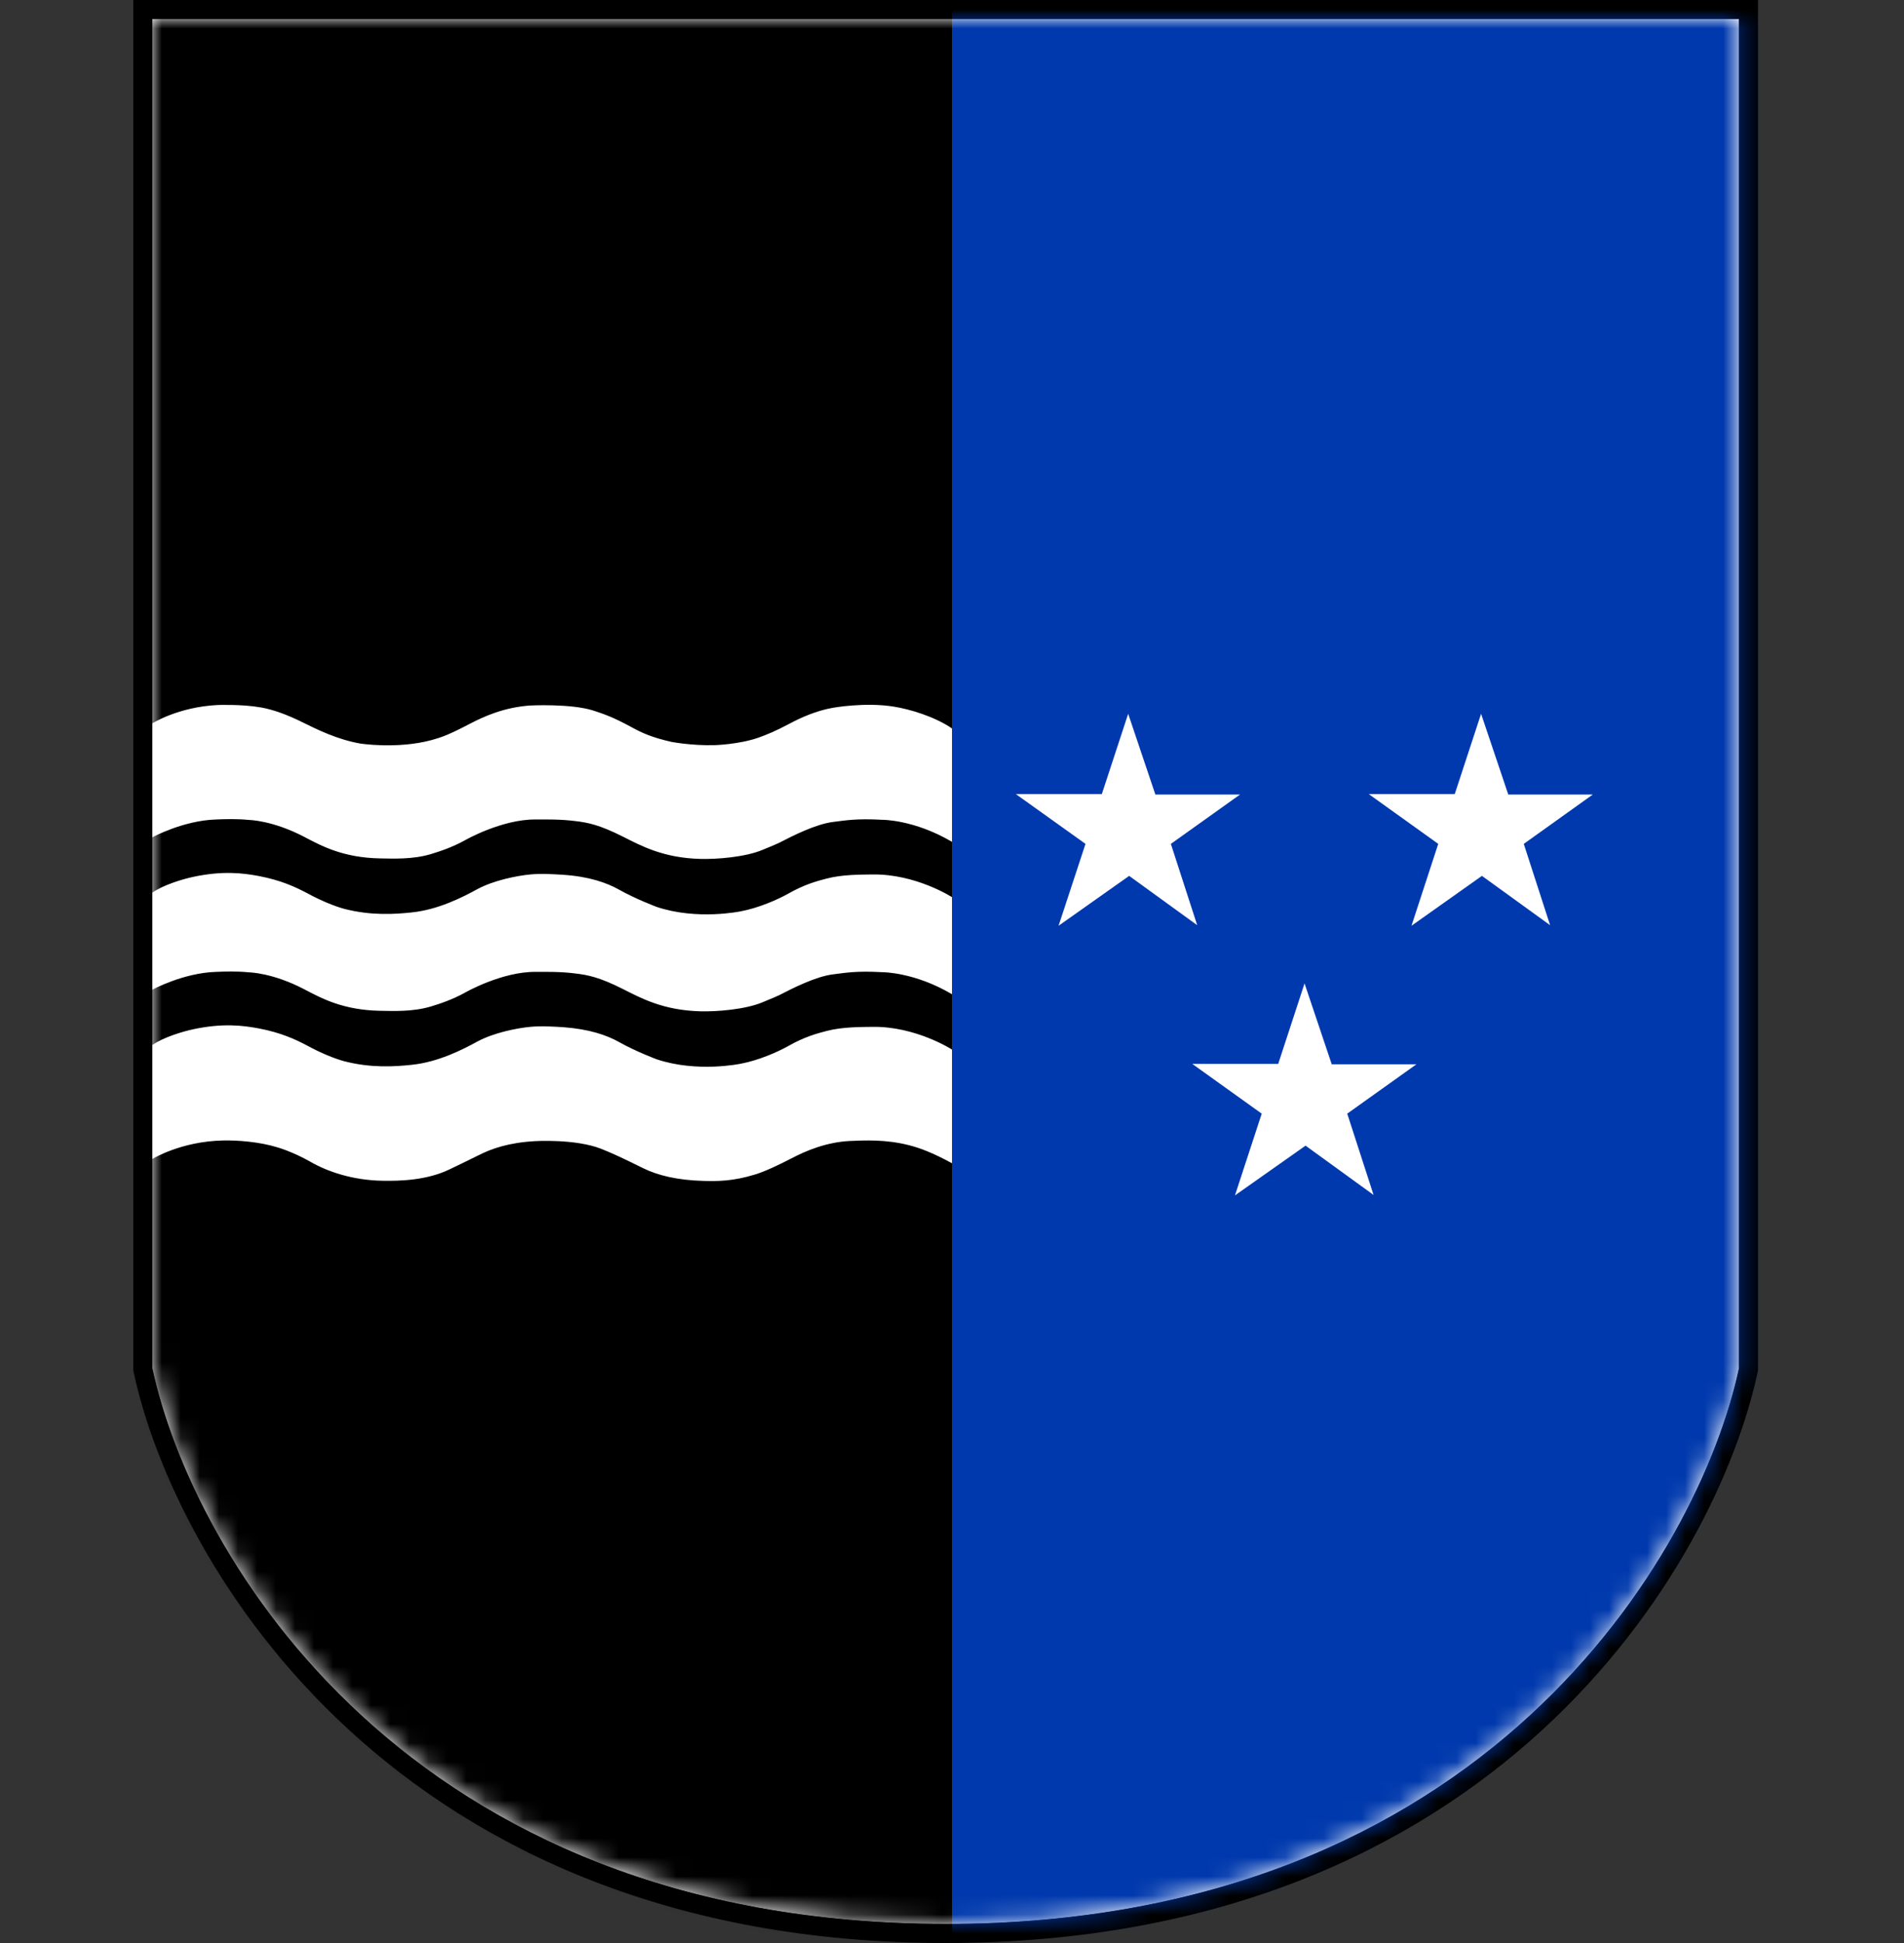
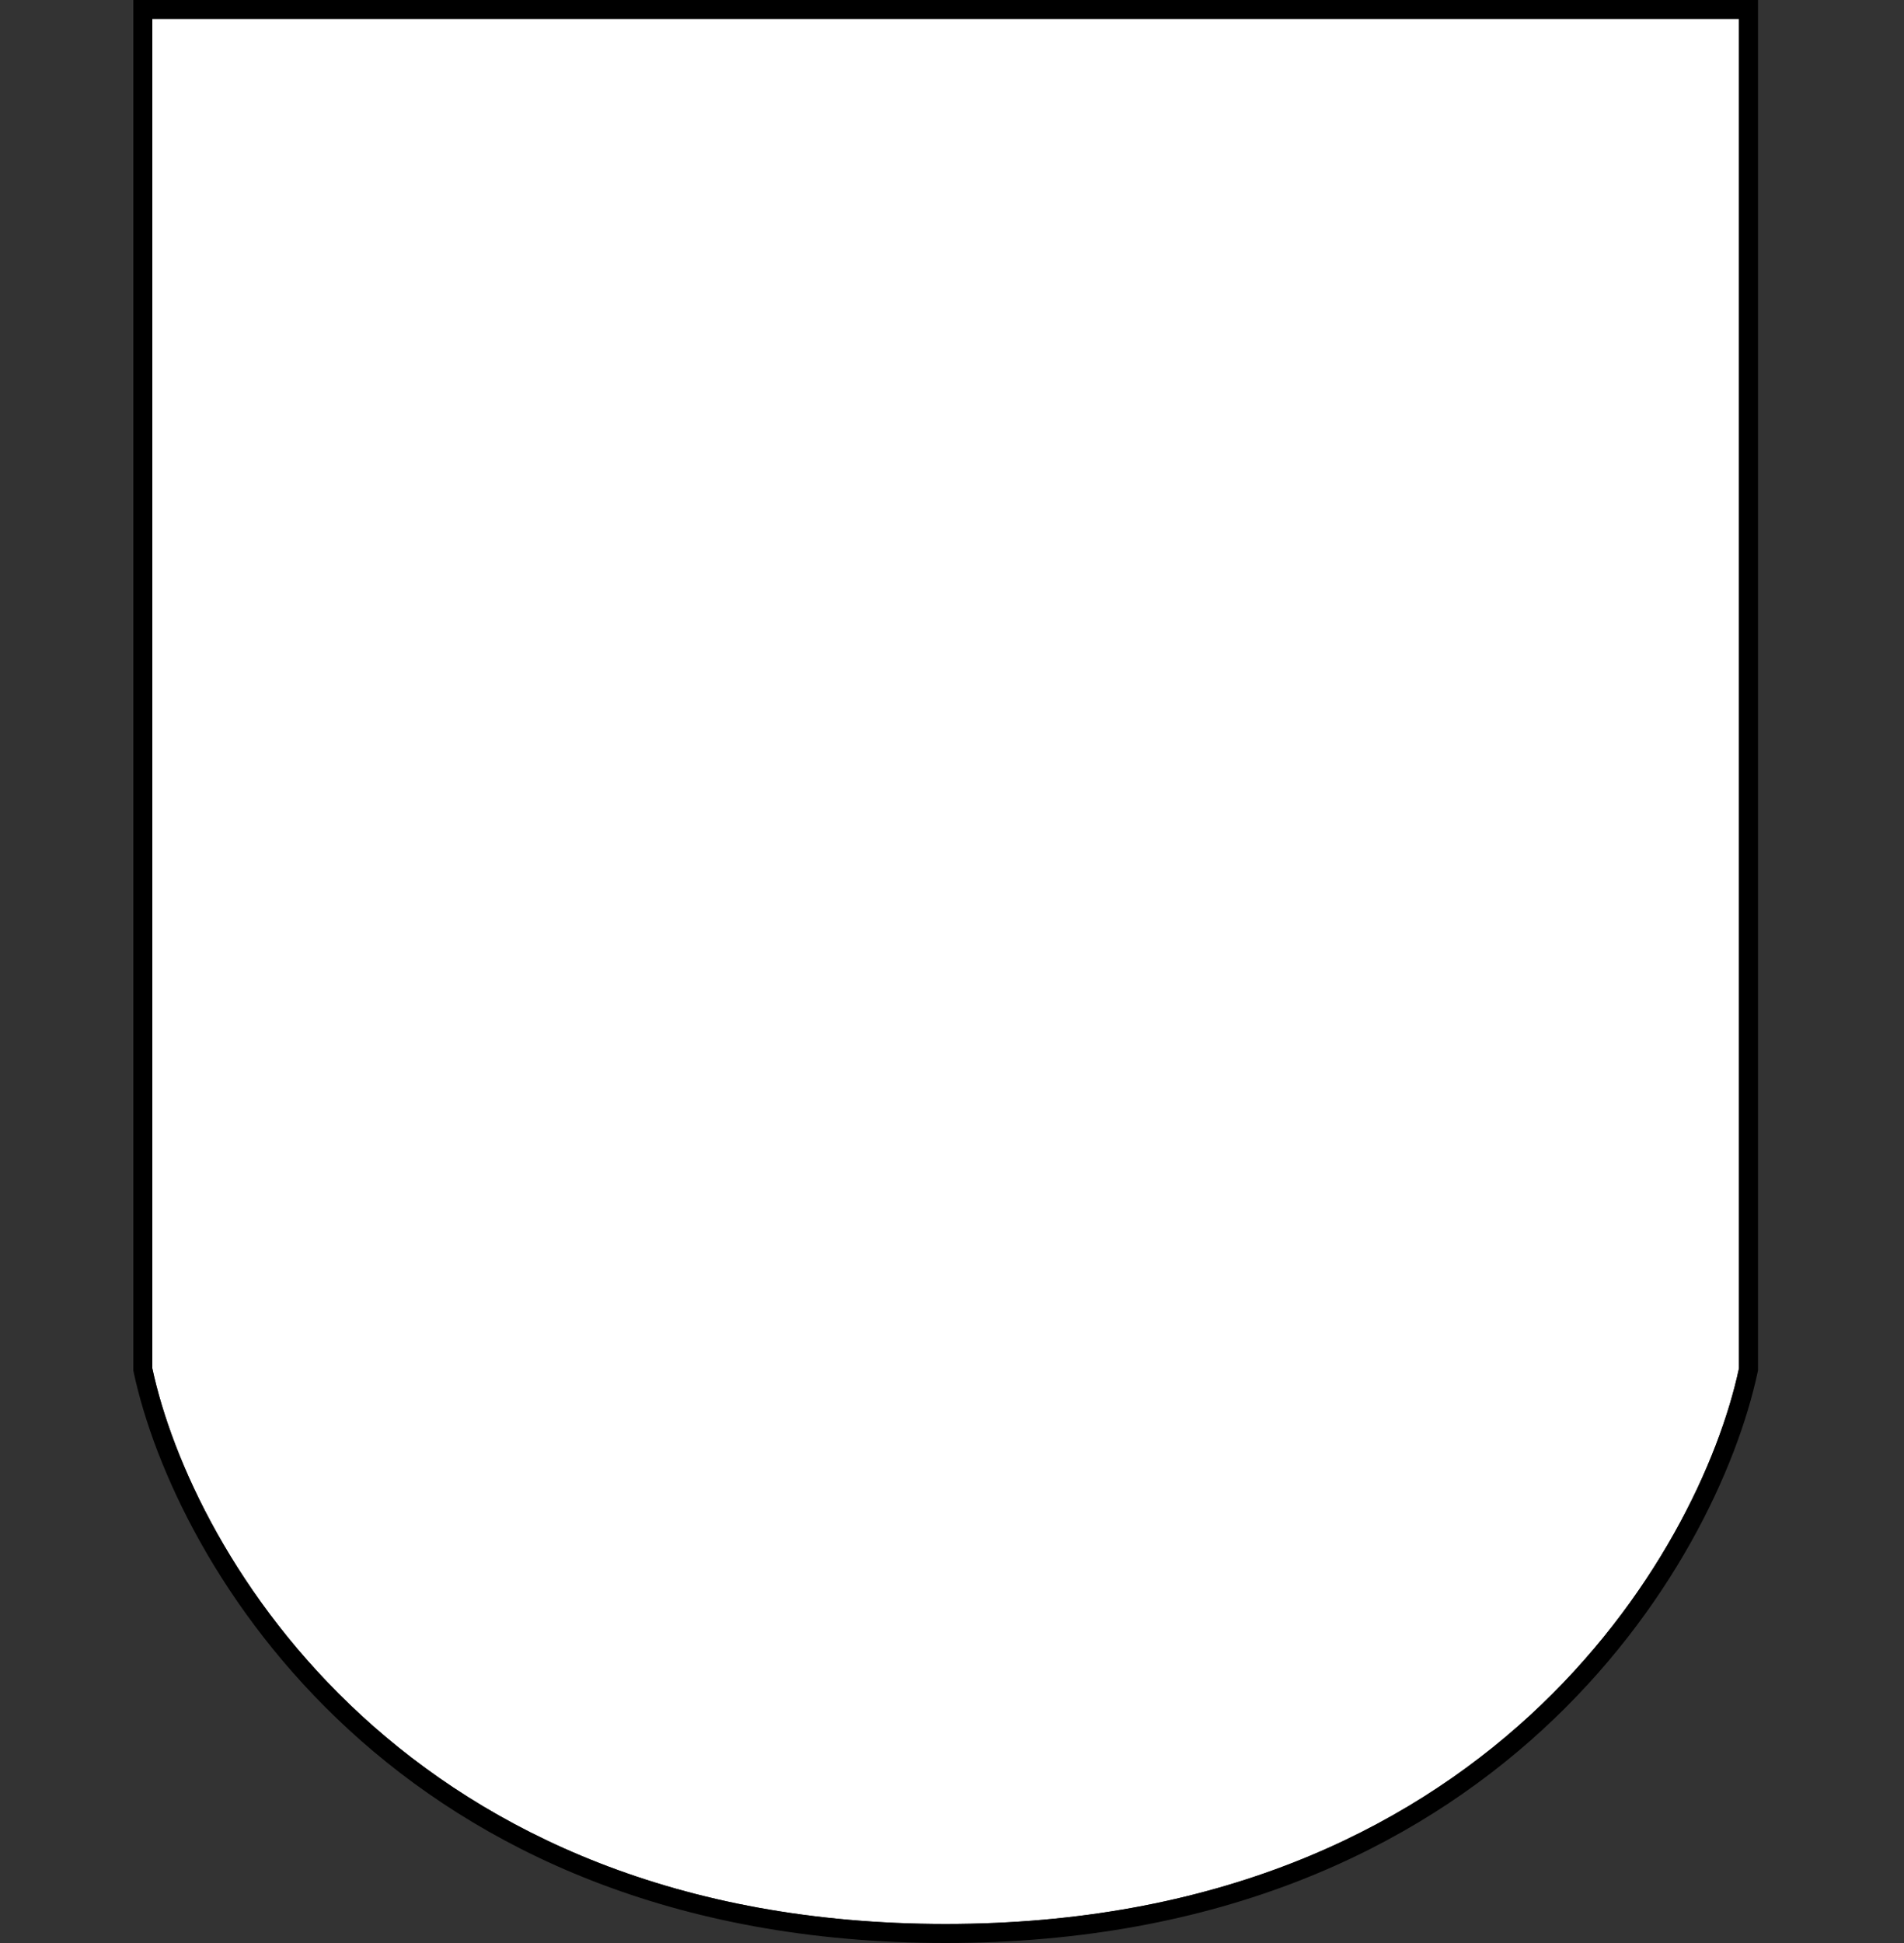
<svg xmlns="http://www.w3.org/2000/svg" width="100" height="102" viewBox="0 0 100 102" fill="none">
  <rect x="0" y="0" width="100" height="102" fill="#333333" stroke="none" />
  <path d="M8 1V71.833C10.083 81.555 21.333 101 49.667 101C78 101 89.25 81.555 91.333 71.833V1H8Z" fill="white" />
  <path fill-rule="evenodd" clip-rule="evenodd" d="M7 0H92.333V71.939L92.311 72.043C90.153 82.116 78.576 102 49.667 102C20.758 102 9.181 82.116 7.022 72.043L7 71.939V0ZM91.333 71.833C89.25 81.556 78 101 49.667 101C21.333 101 10.083 81.556 8 71.833V1H91.333V71.833Z" fill="black" />
  <mask id="mask0_465_28721" style="mask-type:alpha" maskUnits="userSpaceOnUse" x="8" y="1" width="84" height="100">
-     <path d="M8 1V71.833C10.083 81.556 21.333 101 49.667 101C78 101 89.25 81.556 91.333 71.833V1H8Z" fill="white" />
-   </mask>
+     </mask>
  <g mask="url(#mask0_465_28721)">
    <path d="M17.647 87.815C15.974 87.815 14.605 86.35 14.605 84.559L14.635 22.287C14.635 20.497 16.004 19.039 17.676 19.039L79.963 19.091C81.635 19.091 83.004 20.556 82.997 22.346L82.967 84.619C82.967 86.409 81.598 87.867 79.926 87.867L17.639 87.815H17.647Z" fill="#888889" />
    <path d="M107 -6H-7V108H107V-6Z" fill="black" />
    <path d="M107 -6H50V108H107V-6Z" fill="#0039AD" />
-     <path d="M50 61.083V38.24C49.068 37.604 47.759 37.226 46.953 37.097C45.442 36.848 43.739 37.157 43.739 37.157C42.857 37.312 42.052 37.681 41.514 37.965C40.742 38.378 40.255 38.575 39.819 38.73C38.795 39.082 37.536 39.117 37.536 39.117C36.319 39.151 35.261 38.945 35.261 38.945C34.271 38.721 33.742 38.489 33.18 38.18C32.156 37.621 31.686 37.475 31.166 37.303C29.99 36.925 27.825 37.037 27.825 37.037C26.465 37.14 25.45 37.596 24.686 37.991C23.553 38.584 23.2 38.704 22.672 38.85C20.85 39.34 18.911 39.031 18.911 39.031C17.736 38.824 16.695 38.317 15.932 37.939C15.025 37.484 14.295 37.243 13.716 37.14C12.709 36.96 11.425 37.011 11.425 37.011C9.351 37.114 8 37.974 8 37.974V60.842C8 60.842 9.502 59.914 11.718 59.871C12.44 59.854 13.598 59.931 14.572 60.232C14.572 60.232 15.352 60.447 16.318 60.997C17.174 61.487 18.483 61.959 20.095 61.985C20.984 62.002 22.42 61.968 23.62 61.383C23.989 61.203 24.661 60.885 25.122 60.653C25.811 60.301 26.709 59.983 28.11 59.905C28.11 59.905 30.217 59.776 31.577 60.309C32.139 60.533 32.66 60.773 33.793 61.332C34.523 61.693 35.555 61.959 36.974 61.994C37.645 62.011 38.484 62.019 39.651 61.658C40.155 61.504 40.843 61.186 41.59 60.799C42.295 60.429 43.386 59.957 44.637 59.897C45.409 59.862 46.525 59.811 47.709 60.111C48.304 60.258 48.968 60.507 50 61.066V61.083Z" fill="white" />
+     <path d="M50 61.083V38.24C49.068 37.604 47.759 37.226 46.953 37.097C45.442 36.848 43.739 37.157 43.739 37.157C42.857 37.312 42.052 37.681 41.514 37.965C40.742 38.378 40.255 38.575 39.819 38.73C38.795 39.082 37.536 39.117 37.536 39.117C36.319 39.151 35.261 38.945 35.261 38.945C34.271 38.721 33.742 38.489 33.18 38.18C32.156 37.621 31.686 37.475 31.166 37.303C29.99 36.925 27.825 37.037 27.825 37.037C26.465 37.14 25.45 37.596 24.686 37.991C23.553 38.584 23.2 38.704 22.672 38.85C20.85 39.34 18.911 39.031 18.911 39.031C17.736 38.824 16.695 38.317 15.932 37.939C15.025 37.484 14.295 37.243 13.716 37.14C12.709 36.96 11.425 37.011 11.425 37.011C9.351 37.114 8 37.974 8 37.974V60.842C8 60.842 9.502 59.914 11.718 59.871C12.44 59.854 13.598 59.931 14.572 60.232C14.572 60.232 15.352 60.447 16.318 60.997C17.174 61.487 18.483 61.959 20.095 61.985C20.984 62.002 22.42 61.968 23.62 61.383C23.989 61.203 24.661 60.885 25.122 60.653C25.811 60.301 26.709 59.983 28.11 59.905C28.11 59.905 30.217 59.776 31.577 60.309C32.139 60.533 32.66 60.773 33.793 61.332C34.523 61.693 35.555 61.959 36.974 61.994C40.155 61.504 40.843 61.186 41.59 60.799C42.295 60.429 43.386 59.957 44.637 59.897C45.409 59.862 46.525 59.811 47.709 60.111C48.304 60.258 48.968 60.507 50 61.066V61.083Z" fill="white" />
    <path d="M8 46.86V43.956C8 43.956 9.62 43.07 11.357 43.019C11.819 43.002 12.423 42.977 13.086 43.045C13.086 43.045 14.312 43.062 15.974 43.93C16.897 44.416 18.03 45.029 19.977 45.063C20.649 45.072 21.656 45.123 22.613 44.842C23.091 44.697 23.754 44.484 24.468 44.084C24.468 44.084 26.381 43.002 28.136 43.019C28.715 43.019 29.42 43.002 30.225 43.104C30.872 43.181 31.484 43.3 32.701 43.913C33.65 44.39 34.817 45.037 36.772 45.089C37.603 45.114 39.148 45.003 40.079 44.603C40.272 44.518 40.65 44.373 40.935 44.237C41.615 43.888 42.84 43.258 43.772 43.147C44.41 43.07 44.964 42.96 46.332 43.036C46.332 43.036 48.011 43.019 50 44.194V47.098C50 47.098 48.086 45.863 45.803 45.906C45.207 45.914 44.242 45.906 43.428 46.119C42.899 46.255 42.261 46.425 41.389 46.919C40.809 47.243 39.819 47.669 38.913 47.839C38.913 47.839 36.63 48.325 34.489 47.609C34.489 47.609 33.381 47.192 32.534 46.715C31.87 46.34 30.956 46.017 29.579 45.923C29.151 45.898 28.454 45.846 27.842 45.906C27.137 45.974 25.945 46.213 25.097 46.664C24.283 47.107 23.024 47.754 21.622 47.899C20.741 47.992 19.499 48.078 18.08 47.711C17.568 47.575 16.83 47.269 16.125 46.885C15.512 46.562 14.765 46.213 13.607 45.991C12.751 45.829 11.685 45.702 10.14 46.034C9.586 46.153 8.571 46.459 8.017 46.851L8 46.86Z" fill="black" />
    <path d="M8 54.86V51.956C8 51.956 9.62 51.07 11.357 51.019C11.819 51.002 12.423 50.977 13.086 51.045C13.086 51.045 14.312 51.062 15.974 51.93C16.897 52.416 18.03 53.029 19.977 53.063C20.649 53.072 21.656 53.123 22.613 52.842C23.091 52.697 23.754 52.484 24.468 52.084C24.468 52.084 26.381 51.002 28.136 51.019C28.715 51.019 29.42 51.002 30.225 51.104C30.872 51.181 31.484 51.3 32.701 51.913C33.65 52.39 34.817 53.037 36.772 53.089C37.603 53.114 39.148 53.003 40.079 52.603C40.272 52.518 40.65 52.373 40.935 52.237C41.615 51.888 42.84 51.258 43.772 51.147C44.41 51.07 44.964 50.959 46.332 51.036C46.332 51.036 48.011 51.019 50 52.194V55.098C50 55.098 48.086 53.863 45.803 53.906C45.207 53.914 44.242 53.906 43.428 54.119C42.899 54.255 42.261 54.425 41.389 54.919C40.809 55.243 39.819 55.669 38.913 55.839C38.913 55.839 36.63 56.325 34.489 55.609C34.489 55.609 33.381 55.192 32.534 54.715C31.87 54.34 30.956 54.025 29.579 53.923C29.151 53.898 28.454 53.846 27.842 53.906C27.137 53.974 25.945 54.213 25.097 54.664C24.283 55.107 23.024 55.754 21.622 55.899C20.741 55.992 19.499 56.078 18.08 55.711C17.568 55.575 16.83 55.269 16.125 54.885C15.512 54.562 14.765 54.213 13.607 53.991C12.751 53.829 11.685 53.702 10.14 54.034C9.586 54.153 8.571 54.459 8.017 54.851L8 54.86Z" fill="black" />
-     <path d="M53.355 41.688H57.869L59.253 37.471L60.681 41.71H65.128L61.495 44.3L62.878 48.569L59.304 45.98L55.597 48.599L57.011 44.3L53.355 41.688Z" fill="white" />
    <path d="M62.619 55.85H67.133L68.516 51.625L69.944 55.872H74.391L70.758 58.462L72.142 62.731L68.568 60.142L64.861 62.754L66.267 58.462L62.619 55.85Z" fill="white" />
    <path d="M71.891 41.688H76.404L77.788 37.471L79.216 41.71H83.655L80.03 44.3L81.413 48.569L77.832 45.98L74.133 48.599L75.538 44.3L71.891 41.688Z" fill="white" />
  </g>
</svg>